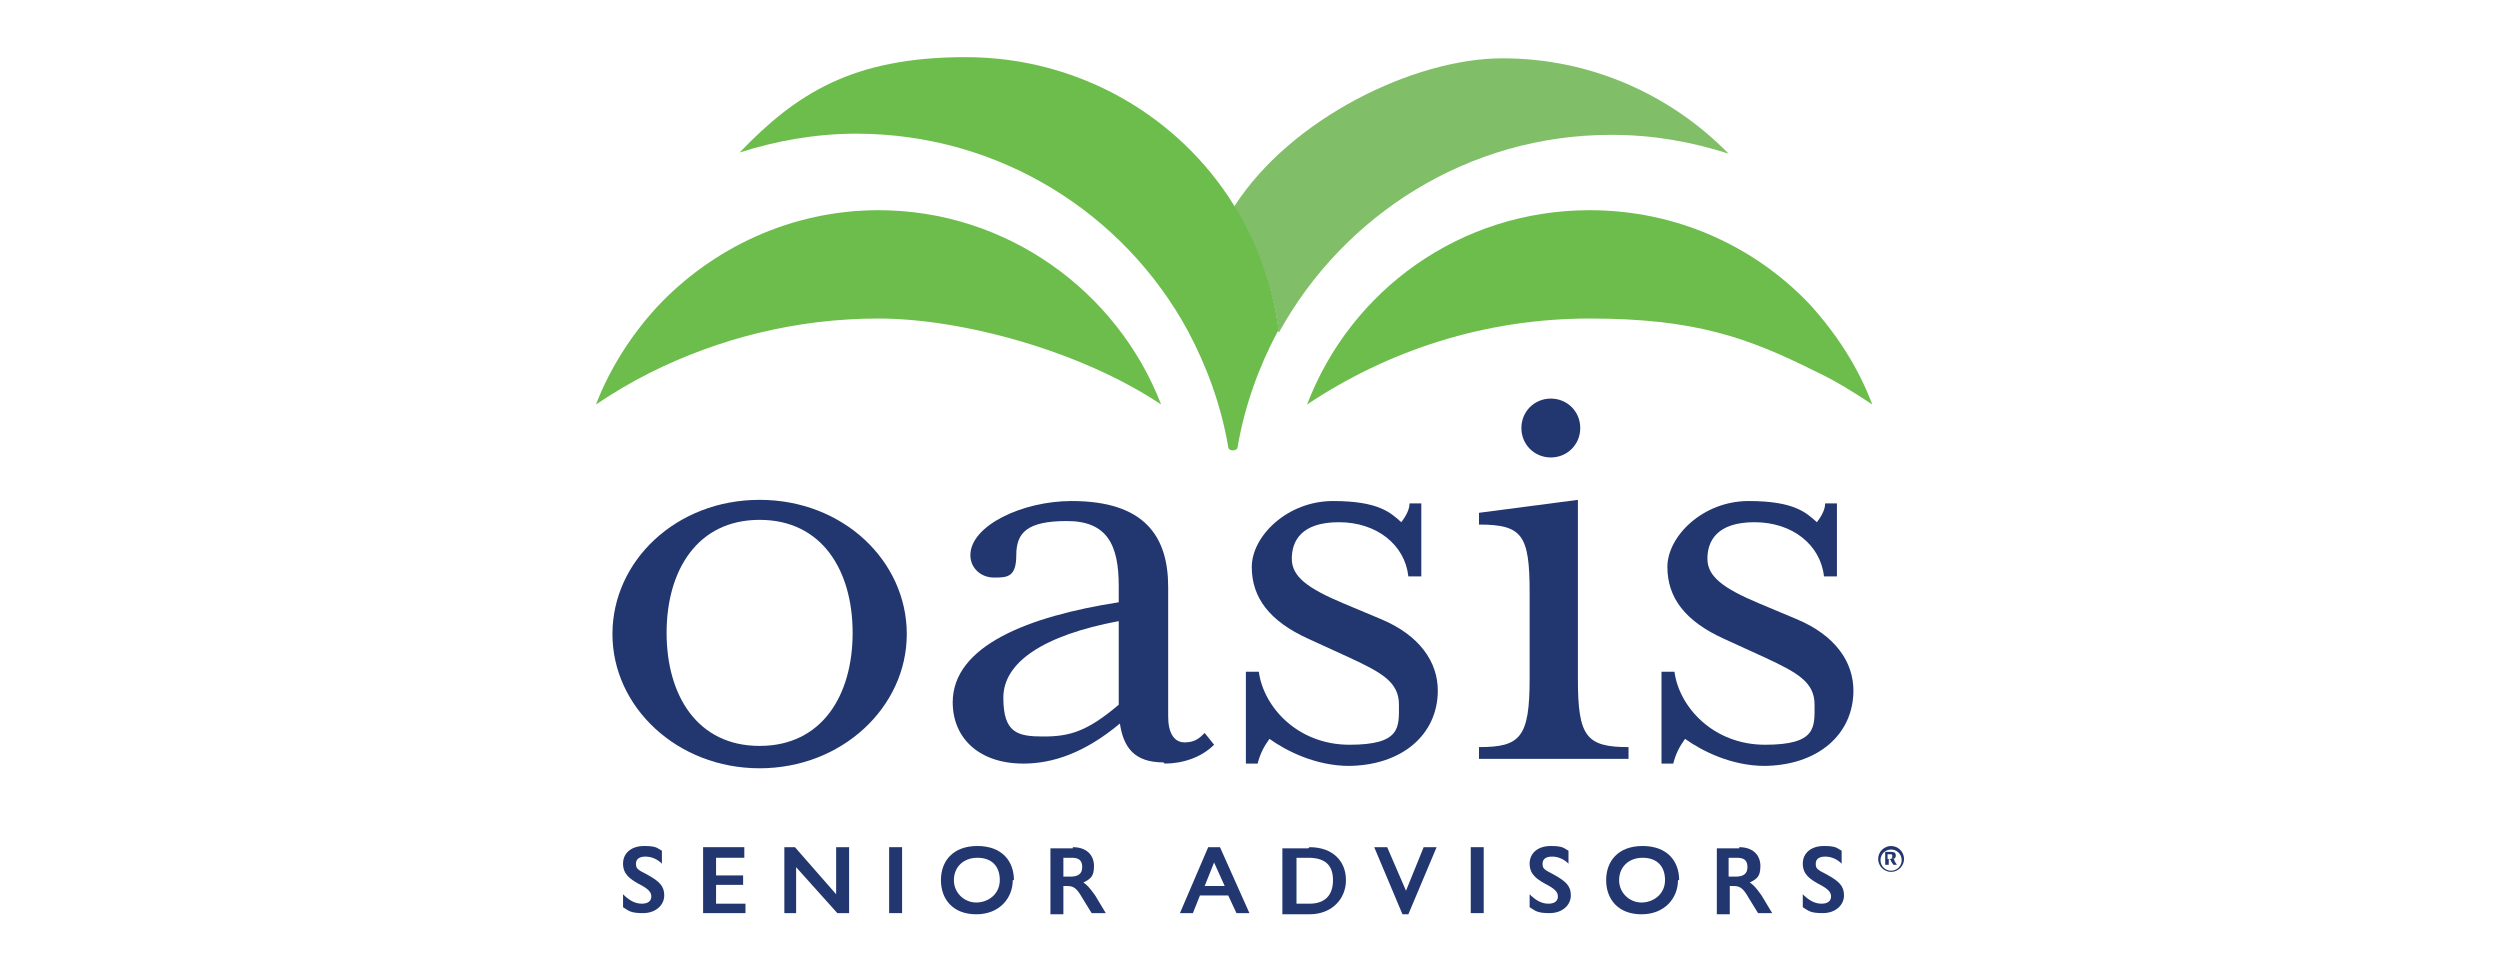
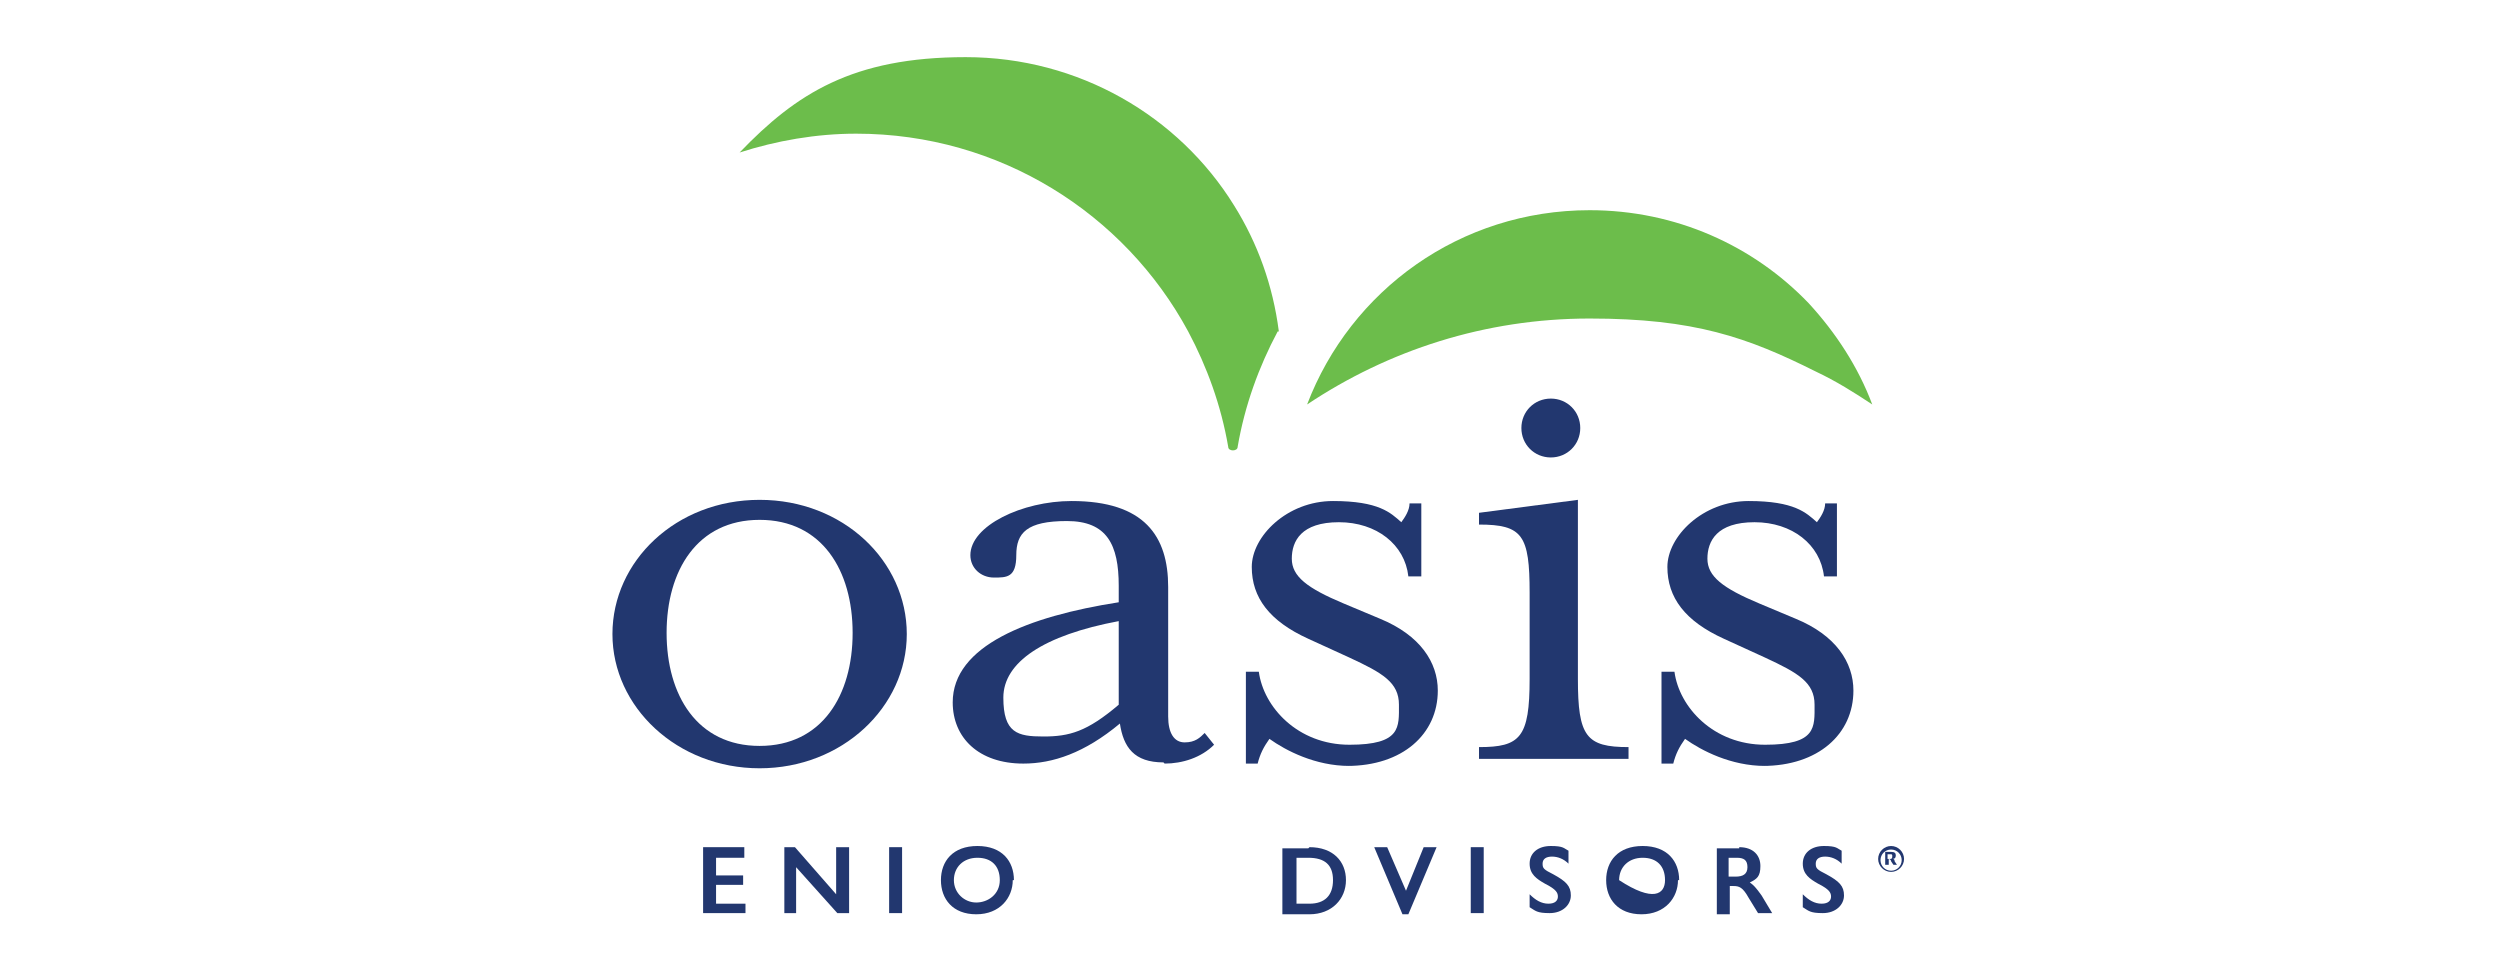
<svg xmlns="http://www.w3.org/2000/svg" width="175" height="68" viewBox="0 0 175 68" fill="none">
-   <path d="M61.497 14.714C55.398 14.714 49.876 17.352 46.003 21.473C44.19 23.451 42.706 25.758 41.717 28.313C42.953 27.489 44.19 26.747 45.508 26.088C50.288 23.698 55.728 22.297 61.497 22.297C67.266 22.297 75.591 24.522 81.278 28.313C78.228 20.401 70.481 14.714 61.497 14.714Z" fill="#6CBD4B" />
  <path d="M126.607 21.225C122.733 17.187 117.294 14.714 111.277 14.714C102.211 14.714 94.547 20.319 91.497 28.313C97.184 24.522 103.942 22.297 111.277 22.297C118.613 22.297 122.321 23.615 127.102 26.006C128.503 26.665 129.821 27.489 131.058 28.313C130.069 25.676 128.503 23.286 126.607 21.225Z" fill="#6CBD4B" />
-   <path d="M112.843 9.44C115.728 9.44 118.448 9.934 121.003 10.758C116.964 6.637 111.36 4.082 105.179 4.082C98.997 4.082 90.343 8.286 86.387 14.467C88.036 17.104 89.107 20.072 89.519 23.286C94.052 15.044 102.788 9.44 112.761 9.44" fill="#80BE67" />
  <path d="M89.519 23.203C89.107 19.989 88.036 17.022 86.387 14.385C82.514 8.121 75.508 4 67.596 4C59.684 4 55.728 6.555 51.772 10.676C54.327 9.852 57.129 9.357 59.931 9.357C69.986 9.357 78.722 14.962 83.173 23.203C84.492 25.676 85.481 28.396 85.975 31.28C85.975 31.445 86.14 31.527 86.305 31.527C86.47 31.527 86.635 31.445 86.635 31.28C87.129 28.396 88.118 25.676 89.437 23.203" fill="#6CBD4B" />
  <path d="M53.173 53.78C47.404 53.78 42.871 49.495 42.871 44.385C42.871 39.275 47.321 34.989 53.173 34.989C59.025 34.989 63.475 39.275 63.475 44.385C63.475 49.495 58.942 53.78 53.173 53.78ZM53.173 36.39C48.805 36.39 46.662 39.934 46.662 44.302C46.662 48.67 48.805 52.214 53.173 52.214C57.541 52.214 59.684 48.67 59.684 44.302C59.684 39.934 57.541 36.39 53.173 36.39Z" fill="#22376F" />
  <path d="M81.442 53.368C79.382 53.368 78.64 52.297 78.393 50.648C75.92 52.709 73.695 53.451 71.635 53.451C68.503 53.451 66.69 51.637 66.69 49.165C66.69 45.209 71.964 43.148 78.311 42.159V41.005C78.311 38.121 77.486 36.473 74.684 36.473C71.882 36.473 71.14 37.297 71.14 38.863C71.14 40.429 70.481 40.429 69.574 40.429C68.668 40.429 67.926 39.769 67.926 38.863C67.926 36.802 71.552 35.072 75.014 35.072C80.124 35.072 81.772 37.544 81.772 41.088V50.154C81.772 51.308 82.184 51.967 82.926 51.967C83.668 51.967 83.997 51.637 84.327 51.308L84.986 52.132C84.08 53.038 82.761 53.451 81.525 53.451M78.311 43.478C73.036 44.467 70.234 46.363 70.234 48.835C70.234 51.308 71.223 51.555 73.036 51.555C74.849 51.555 76.085 51.225 78.311 49.33V43.478Z" fill="#22376F" />
  <path d="M94.464 53.615C92.074 53.615 90.014 52.544 88.86 51.72C88.448 52.297 88.201 52.791 88.036 53.451H87.212V47.022H88.118C88.448 49.495 90.838 52.132 94.464 52.132C98.091 52.132 97.926 50.896 97.926 49.33C97.926 47.764 96.772 47.104 94.464 46.033L91.58 44.714C88.86 43.478 87.624 41.83 87.624 39.687C87.624 37.544 90.096 35.072 93.311 35.072C96.525 35.072 97.349 35.896 98.091 36.555C98.338 36.225 98.668 35.731 98.668 35.236H99.492V40.346H98.585C98.338 38.121 96.36 36.555 93.723 36.555C91.085 36.555 90.426 37.874 90.426 39.11C90.426 40.346 91.497 41.17 94.052 42.242L96.607 43.313C99.409 44.467 100.646 46.363 100.646 48.341C100.646 51.39 98.173 53.615 94.299 53.615" fill="#22376F" />
  <path d="M103.53 53.121V52.297C106.415 52.297 107.074 51.637 107.074 47.517V41.5C107.074 37.462 106.58 36.72 103.53 36.72V35.896L110.453 34.989V47.517C110.453 51.555 111.03 52.297 113.997 52.297V53.121H103.53ZM110.618 29.962C110.618 31.115 109.711 32.022 108.558 32.022C107.404 32.022 106.497 31.115 106.497 29.962C106.497 28.808 107.404 27.901 108.558 27.901C109.711 27.901 110.618 28.808 110.618 29.962Z" fill="#22376F" />
  <path d="M123.558 53.615C121.168 53.615 119.107 52.544 117.953 51.72C117.541 52.297 117.294 52.791 117.129 53.451H116.305V47.022H117.212C117.541 49.495 119.931 52.132 123.558 52.132C127.184 52.132 127.019 50.896 127.019 49.33C127.019 47.764 125.865 47.104 123.558 46.033L120.673 44.714C117.953 43.478 116.717 41.83 116.717 39.687C116.717 37.544 119.19 35.072 122.404 35.072C125.618 35.072 126.442 35.896 127.184 36.555C127.431 36.225 127.761 35.731 127.761 35.236H128.585V40.346H127.679C127.431 38.121 125.453 36.555 122.816 36.555C120.179 36.555 119.519 37.874 119.519 39.11C119.519 40.346 120.591 41.17 123.146 42.242L125.701 43.313C128.503 44.467 129.739 46.363 129.739 48.341C129.739 51.39 127.266 53.615 123.393 53.615" fill="#22376F" />
  <path d="M132.376 59.22C132.871 59.22 133.283 59.632 133.283 60.126C133.283 60.621 132.871 61.033 132.376 61.033C131.882 61.033 131.47 60.621 131.47 60.126C131.47 59.632 131.882 59.22 132.376 59.22ZM132.376 60.951C132.788 60.951 133.118 60.621 133.118 60.209C133.118 59.797 132.788 59.467 132.376 59.467C131.964 59.467 131.635 59.797 131.635 60.209C131.635 60.621 131.964 60.951 132.376 60.951ZM131.964 59.632H132.376C132.624 59.632 132.706 59.714 132.706 59.879C132.706 60.044 132.624 60.126 132.459 60.126C132.541 60.126 132.624 60.126 132.624 60.291L132.788 60.538H132.541L132.376 60.291C132.376 60.209 132.294 60.126 132.212 60.126V60.538H131.964V59.55V59.632ZM132.294 60.126C132.376 60.126 132.459 60.126 132.459 59.962C132.459 59.797 132.459 59.797 132.294 59.797H132.129V60.126H132.294Z" fill="#22376F" />
-   <path d="M46.333 59.632V60.456C46.003 60.126 45.591 59.962 45.179 59.962C44.767 59.962 44.519 60.126 44.519 60.456C44.519 60.786 44.602 60.868 45.261 61.198C46.168 61.692 46.497 62.022 46.497 62.681C46.497 63.341 45.92 63.918 45.014 63.918C44.107 63.918 44.025 63.753 43.613 63.505V62.599C44.025 63.011 44.437 63.258 44.931 63.258C45.426 63.258 45.591 63.011 45.591 62.764C45.591 62.517 45.508 62.269 44.684 61.857C44.107 61.528 43.613 61.198 43.613 60.456C43.613 59.714 44.19 59.22 45.096 59.22C46.003 59.22 46.003 59.385 46.333 59.55" fill="#22376F" />
  <path d="M52.102 59.302V60.044H50.124V61.28H52.019V61.94H50.124V63.258H52.184V63.918H49.217V59.302H52.102Z" fill="#22376F" />
  <path d="M55.646 59.302L58.53 62.599V59.302H59.437V63.918H58.613L55.728 60.703V63.918H54.904V59.302H55.646Z" fill="#22376F" />
  <path d="M63.146 59.302H62.239V63.918H63.146V59.302Z" fill="#22376F" />
  <path d="M70.893 61.61C70.893 62.846 69.986 64 68.338 64C66.689 64 65.865 62.929 65.865 61.61C65.865 60.291 66.689 59.22 68.42 59.22C70.151 59.22 70.975 60.291 70.975 61.61M66.772 61.61C66.772 62.517 67.514 63.176 68.338 63.176C69.162 63.176 69.986 62.599 69.986 61.61C69.986 60.621 69.409 60.044 68.42 60.044C67.431 60.044 66.772 60.703 66.772 61.61Z" fill="#22376F" />
-   <path d="M75.096 59.302C76.085 59.302 76.58 59.879 76.58 60.621C76.58 61.363 76.332 61.528 75.838 61.775C76.085 61.94 76.25 62.104 76.662 62.681L77.404 63.918H76.415L75.755 62.846C75.343 62.105 75.096 62.022 74.684 62.022H74.437V64H73.53V59.385H75.096V59.302ZM74.437 61.363H74.931C75.426 61.363 75.755 61.198 75.755 60.703C75.755 60.209 75.508 60.044 75.014 60.044H74.437V61.363Z" fill="#22376F" />
-   <path d="M85.398 59.302L87.459 63.918H86.552L85.975 62.681H83.997L83.503 63.918H82.596L84.574 59.302H85.398ZM84.327 62.022H85.728L84.986 60.374L84.327 62.022Z" fill="#22376F" />
  <path d="M91.662 59.302C93.31 59.302 94.217 60.291 94.217 61.61C94.217 62.929 93.228 64 91.662 64H89.766V59.385H91.58L91.662 59.302ZM91.662 63.258C92.734 63.258 93.31 62.681 93.31 61.61C93.31 60.538 92.734 60.044 91.58 60.044H90.755V63.258H91.662Z" fill="#22376F" />
  <path d="M97.102 59.302L98.42 62.352L99.657 59.302H100.563L98.585 64H98.173L96.195 59.302H97.102Z" fill="#22376F" />
  <path d="M103.86 59.302H102.953V63.918H103.86V59.302Z" fill="#22376F" />
  <path d="M109.794 59.632V60.456C109.464 60.126 109.052 59.962 108.64 59.962C108.228 59.962 107.981 60.126 107.981 60.456C107.981 60.786 108.063 60.868 108.723 61.198C109.629 61.692 109.959 62.022 109.959 62.681C109.959 63.341 109.382 63.918 108.475 63.918C107.569 63.918 107.486 63.753 107.074 63.505V62.599C107.486 63.011 107.898 63.258 108.393 63.258C108.887 63.258 109.052 63.011 109.052 62.764C109.052 62.517 108.97 62.269 108.146 61.857C107.569 61.528 107.074 61.198 107.074 60.456C107.074 59.714 107.651 59.22 108.558 59.22C109.464 59.22 109.464 59.385 109.794 59.55" fill="#22376F" />
-   <path d="M117.459 61.61C117.459 62.846 116.552 64 114.904 64C113.255 64 112.431 62.929 112.431 61.61C112.431 60.291 113.255 59.22 114.986 59.22C116.717 59.22 117.541 60.291 117.541 61.61M113.338 61.61C113.338 62.517 114.08 63.176 114.904 63.176C115.728 63.176 116.552 62.599 116.552 61.61C116.552 60.621 115.975 60.044 114.986 60.044C113.997 60.044 113.338 60.703 113.338 61.61Z" fill="#22376F" />
+   <path d="M117.459 61.61C117.459 62.846 116.552 64 114.904 64C113.255 64 112.431 62.929 112.431 61.61C112.431 60.291 113.255 59.22 114.986 59.22C116.717 59.22 117.541 60.291 117.541 61.61M113.338 61.61C115.728 63.176 116.552 62.599 116.552 61.61C116.552 60.621 115.975 60.044 114.986 60.044C113.997 60.044 113.338 60.703 113.338 61.61Z" fill="#22376F" />
  <path d="M121.744 59.302C122.733 59.302 123.228 59.879 123.228 60.621C123.228 61.363 122.981 61.528 122.486 61.775C122.733 61.94 122.898 62.104 123.31 62.681L124.052 63.918H123.063L122.404 62.846C121.992 62.105 121.744 62.022 121.332 62.022H121.085V64H120.178V59.385H121.744V59.302ZM121.003 61.363H121.497C121.992 61.363 122.321 61.198 122.321 60.703C122.321 60.209 122.074 60.044 121.58 60.044H121.003V61.363Z" fill="#22376F" />
  <path d="M128.915 59.632V60.456C128.585 60.126 128.173 59.962 127.761 59.962C127.349 59.962 127.102 60.126 127.102 60.456C127.102 60.786 127.184 60.868 127.843 61.198C128.75 61.692 129.08 62.022 129.08 62.681C129.08 63.341 128.503 63.918 127.596 63.918C126.689 63.918 126.607 63.753 126.195 63.505V62.599C126.607 63.011 127.019 63.258 127.514 63.258C128.008 63.258 128.173 63.011 128.173 62.764C128.173 62.517 128.091 62.269 127.266 61.857C126.689 61.528 126.195 61.198 126.195 60.456C126.195 59.714 126.772 59.22 127.679 59.22C128.585 59.22 128.585 59.385 128.915 59.55" fill="#22376F" />
</svg>